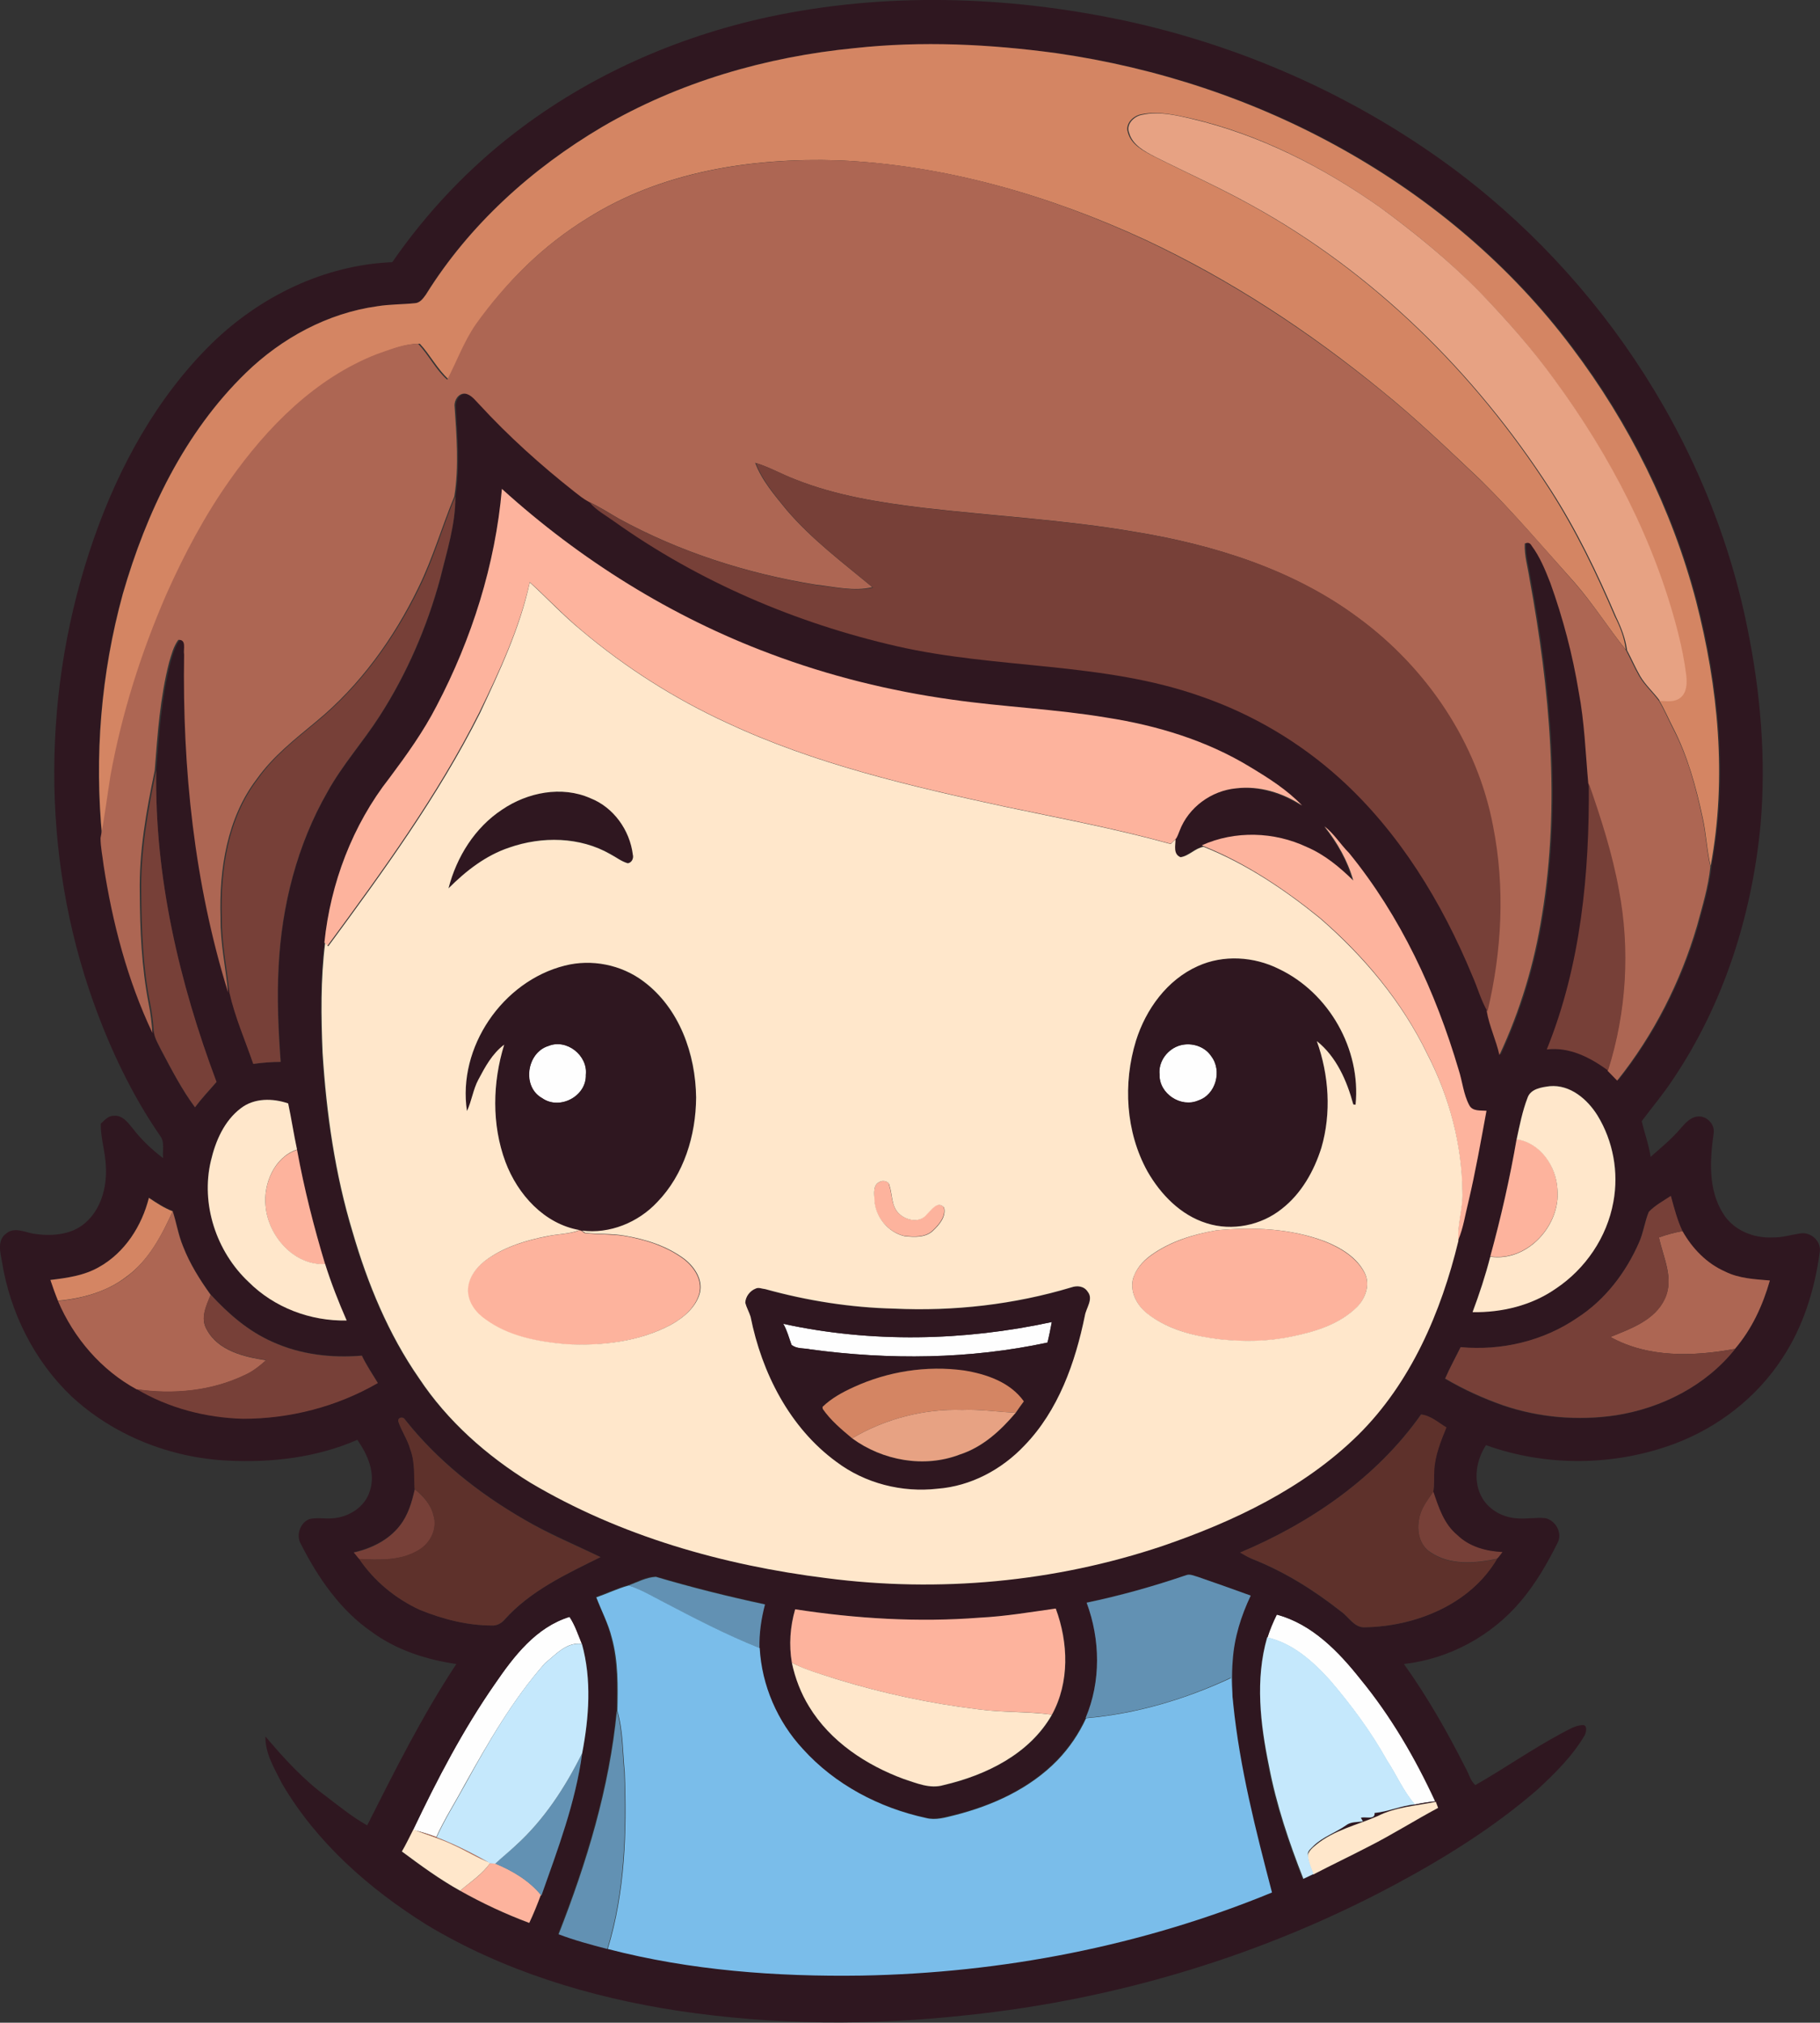
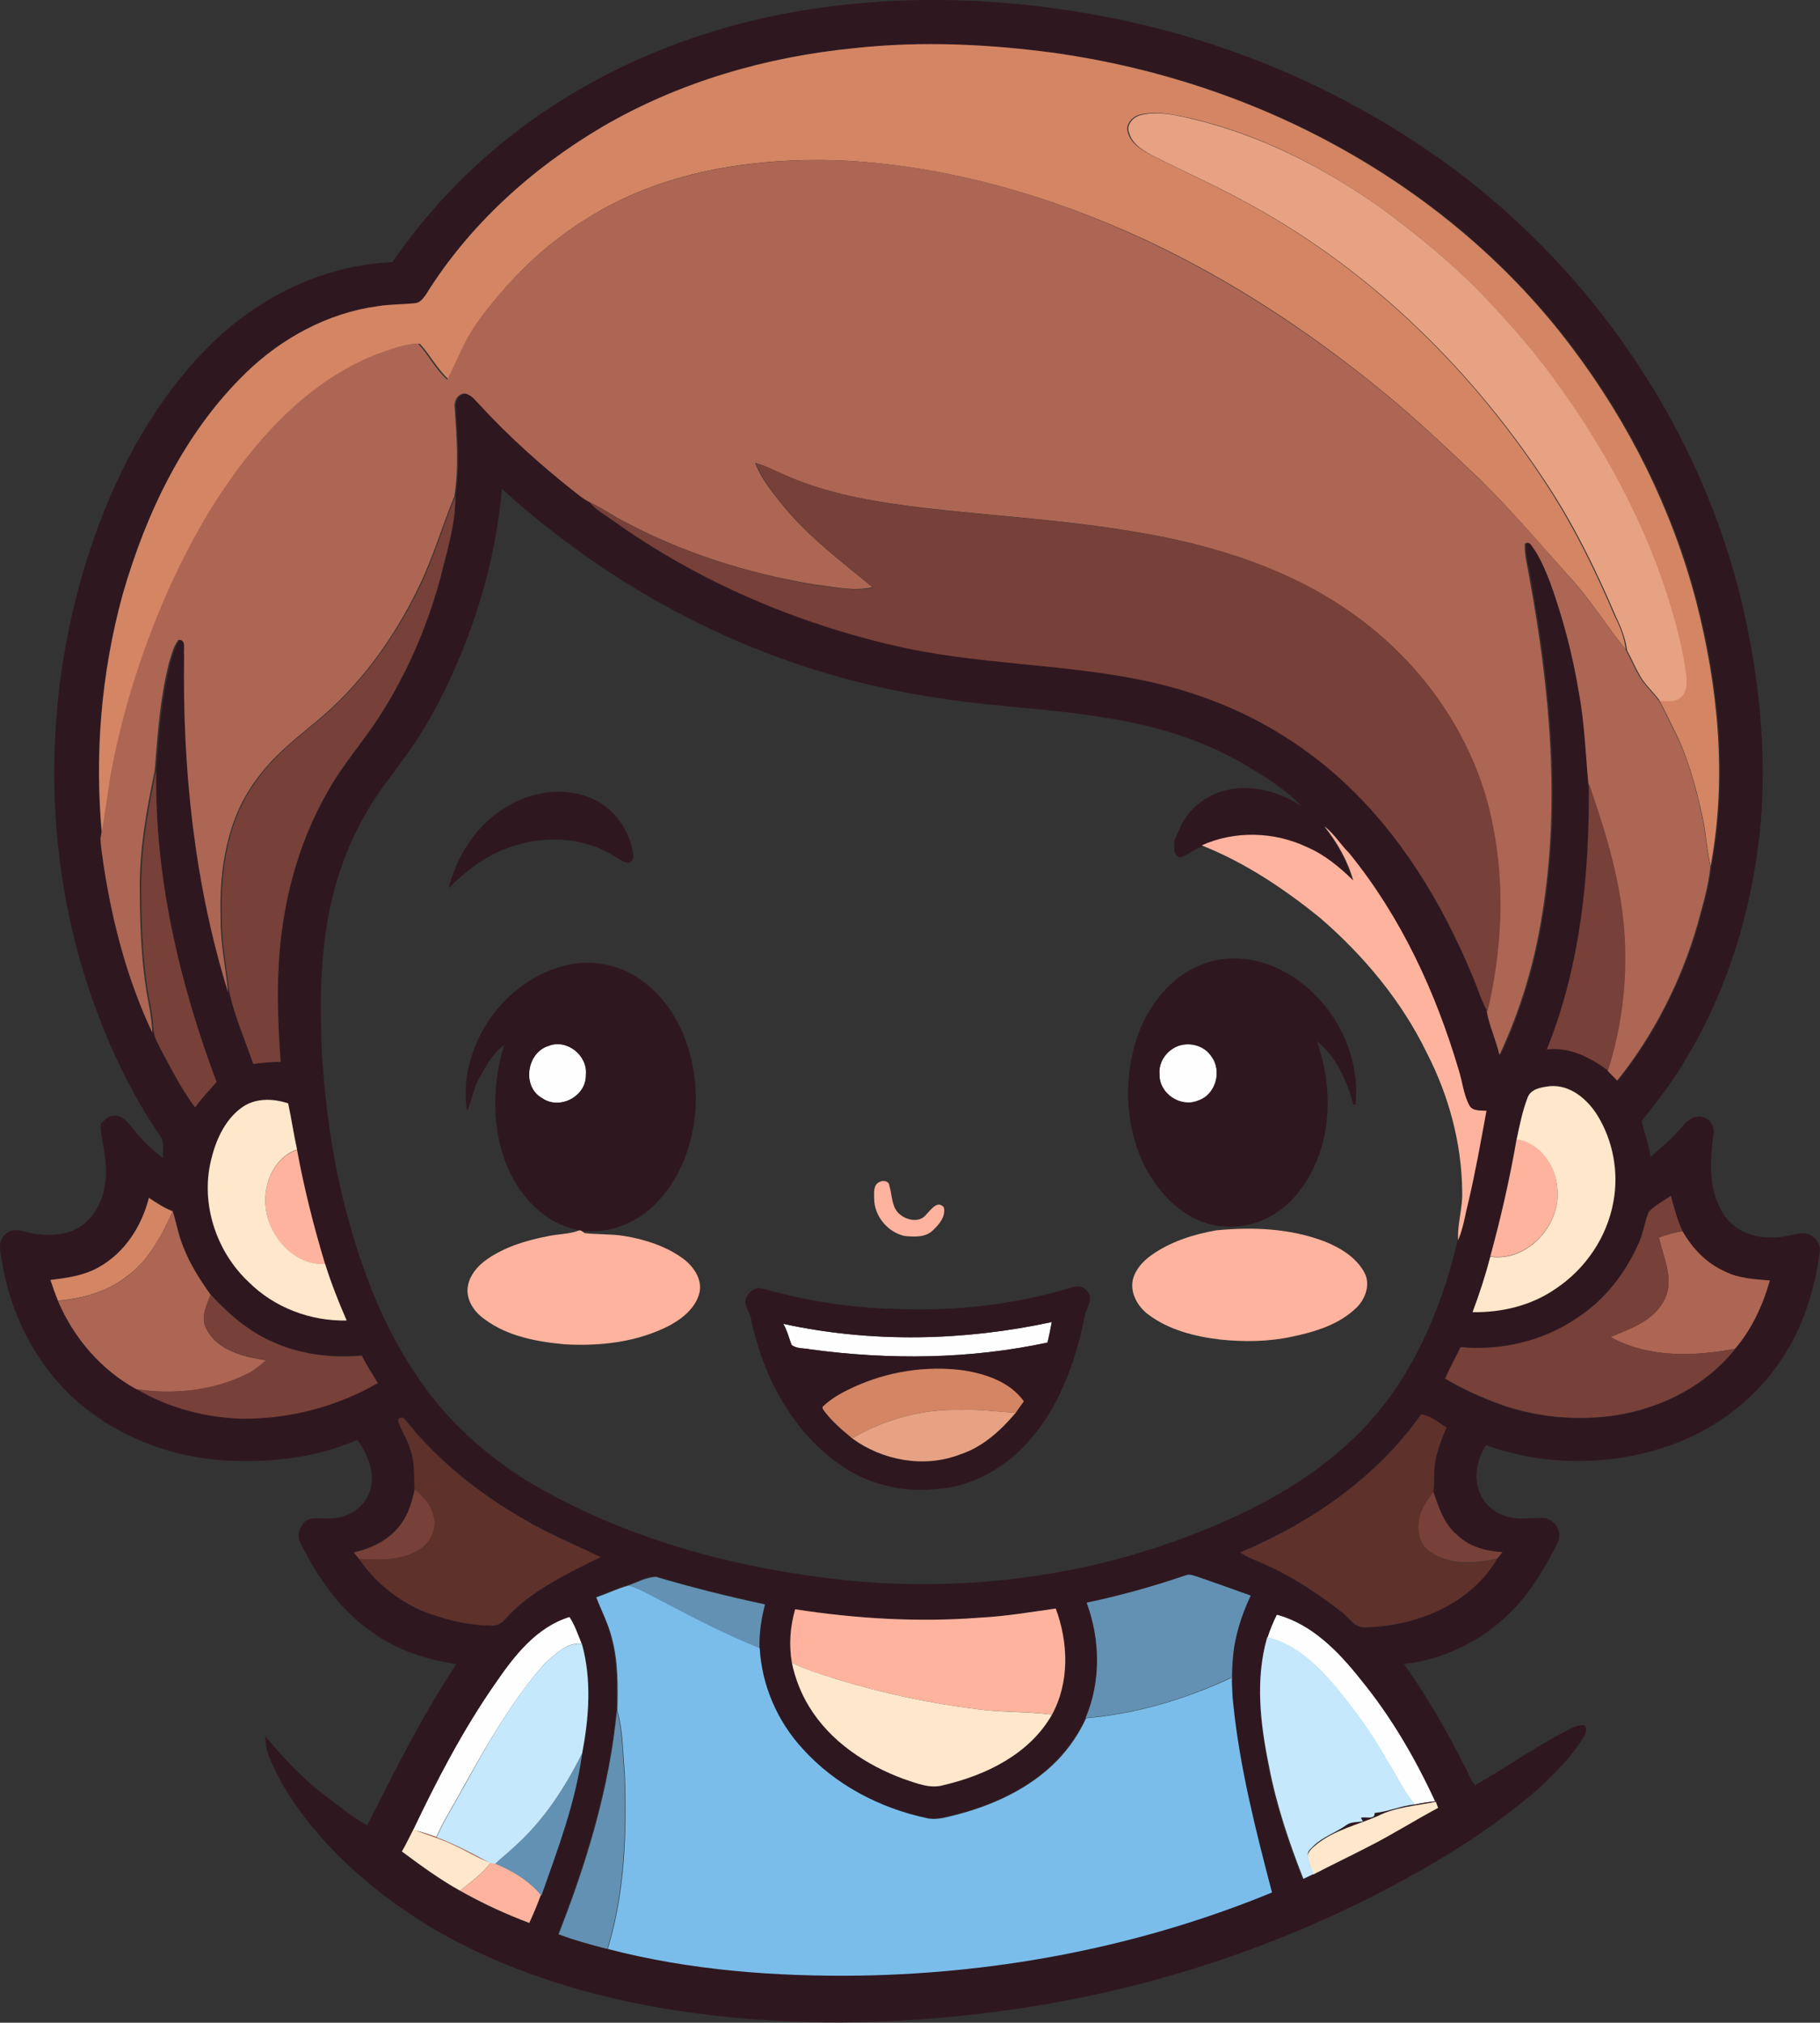
<svg xmlns="http://www.w3.org/2000/svg" version="1.1" id="Layer_1" x="0px" y="0px" viewBox="0 0 718.7 798.5" enable-background="new 0 0 718.7 798.5" xml:space="preserve">
  <rect x="0" y="0" width="718.7" height="798.5" fill="#333333" stroke="none" />
  <path fill="#FEFEFE" d="M216.6,412.9c7.2-3,15.6,3.8,14.7,11.4c0.3,8.5-10.4,14.1-17.3,9.2C205.9,429.1,207.9,415.5,216.6,412.9z" />
  <path fill="#FEFEFE" d="M466.3,412.6c4.4-1.1,9.5,0.5,12,4.4c4.4,5.7,1.8,15.2-5.1,17.5c-6.8,3-15.5-2.7-15.3-10.2  C457.3,419,461.2,413.9,466.3,412.6z" />
  <path fill="#FEFEFE" d="M309.3,522.6c34.8,7.6,71.3,6.8,106-0.7c-0.5,2.7-1,5.4-1.7,8.1c-30.7,6.6-62.5,6.9-93.6,2.7  c-2.5-0.5-5.5-0.1-7.5-1.8C311.6,528.1,310.8,525.2,309.3,522.6z" />
  <path fill="#FEFEFE" d="M504.2,637.4c14,3.8,24.3,14.6,33.2,25.5c12,14.7,21.6,31.1,29.5,48.2c-2.7,0.3-5.5,0.8-8.2,1.3  c-4.6-5.2-7.3-11.8-11.1-17.5c-6.3-11.3-14.1-21.8-22.5-31.6c-6.7-7.4-14.6-14.5-24.6-16.8C501.5,643.3,502.8,640.3,504.2,637.4z" />
  <path fill="#FEFEFE" d="M195.4,664.8c7.5-11,16.2-22.4,29.5-26.5c2.2,3.3,3.4,7.1,4.9,10.7c-5.9-1-10.4,4.2-14.6,7.6  c-12.8,14.5-22.4,31.3-31.8,48.1c-3.7,6.9-7.9,13.4-11.1,20.5c-2.9-1.1-5.8-2-8.7-2.7l-0.5-0.1C172.6,702.5,182.8,682.9,195.4,664.8  z" />
  <g>
    <g>
      <path fill="#2F1720" d="M303,6.8c46.3-10,94.7-8.5,140.9,1.3c43.3,9.3,84.7,27,121.1,52.1c63.3,43.6,109.6,111.7,124.9,187.1    c5.3,25.7,7.6,52.2,5.3,78.5c-3.4,35.5-14.5,70.5-34.5,100.2c-3.8,5.8-8.3,11.1-12.4,16.6c1.1,4.7,2.8,9.3,3.5,14.1    c4.2-3.7,8.5-7.2,12-11.4c1.7-1.9,3.6-4.1,6.3-4.5c3.6-0.6,7.2,2.9,6.6,6.6c-1.5,10.5-2.2,22.2,3.7,31.6c4,6.6,12,9.9,19.6,9.5    c3.8,0.1,7.4-1.1,11.1-1.6c4.1-0.6,8.2,3.2,7.5,7.4c-2,14.8-6.5,29.4-14.8,41.9c-10,15.4-25.2,27.2-42.4,33.7    c-23.8,8.9-50.7,9.2-74.6,0.6c-3.8,5.8-5.1,13.6-2,19.9c2.6,5.4,8.5,8.7,14.3,9c3.6,0.3,7.3-0.4,11-0.1c4.2,0.8,7.1,6,4.9,9.9    c-4,8-8.5,15.8-14.3,22.7c-11.5,13.8-28.4,23-46.3,25c9.2,12.9,17.1,26.7,24.2,40.8c1.4,2.3,2,5.3,4,7c11.4-6.5,22.1-14,33.6-20.2    c2.8-1.4,5.5-3.3,8.7-3.5c2.1-0.1,1.5,2.8,0.9,4c-4.8,8.2-11.7,15-18.6,21.4c-16.9,14.7-36.1,26.7-55.8,37.3    c-52.3,28.1-110.2,45.6-169.3,51.8c-38,4.2-76.5,4-114.3-1.7c-34.8-5.3-69.2-15.8-99.4-34c-22.7-14.2-43.5-32.5-57.1-55.8    c-2.9-5.8-6.6-11.7-6.5-18.5c7.3,8.6,15,17.1,24.2,23.8c5.2,4,10.3,8.1,16,11.3c10.9-21.6,21.8-43.4,35.2-63.7    c-11.8-1.7-23.6-5.5-33.3-12.6c-12.5-8.6-21.3-21.4-28.1-34.8c-2-3.4-0.3-8.3,3.3-9.8c2.9-0.7,6-0.1,8.9-0.3    c6.6-0.3,13.3-4.5,15.1-11c2.3-7-1-14.3-5-20c-16,7-33.9,9.1-51.2,8.2c-22.7-1.1-45-9.9-61.7-25.4C13.5,537.2,4,518.1,0.8,498.2    c-0.7-3.7-2-8.6,1.6-11.2c3.1-2.7,7.1-0.7,10.6,0c6.9,1.1,14.9,0.7,20.5-4.1c6.4-5.4,8.8-14.3,8.3-22.5c-0.2-5.7-2.1-11.1-2-16.8    c1.5-1.3,2.9-3.2,5.1-3.1c3.3-0.4,5.5,2.5,7.3,4.7c3.5,4.6,7.6,8.5,12.2,12c-0.3-3,0.8-6.4-1.3-9c-11-16-19.4-33.7-26-52    c-21.2-58.8-20.6-124.8,0-183.7c9.9-28.3,24.8-55.5,46.3-76.7c19.1-18.7,44.6-31.2,71.5-32.3c13.5-19.5,29.9-36.9,48.7-51.3    C232.9,29.7,267.2,14.6,303,6.8z M337.5,19c-34.9,3.3-69.4,13.3-99.8,31.1c-27.8,16.4-52.5,38.7-69.6,66.2    c-1.1,1.5-2.3,3.3-4.4,3.4c-4.9,0.5-9.9,0.4-14.8,1.2c-19.6,2.7-37.8,12.6-51.9,26.3c-24.3,23.6-39.3,55.1-48.6,87.3    c-8.6,31.2-11.3,64-8.1,96.3c0,3.6,0.8,7.1,1.2,10.7c3.5,22.8,9.4,45.4,19.3,66.3c0.5,2.5,1.8,4.7,2.9,6.9    c4.1,7.7,8.1,15.5,13.3,22.5c2.6-3.5,5.7-6.7,8.5-10c-14.7-39.3-24.5-80.9-23.8-123c1.1-14.4,2.1-28.8,5.7-42.8    c0.9-3.1,1.7-6.2,3.6-8.8c3.3-0.3,1.8,3.7,2.3,5.8c-0.7,45,4,90.4,17.4,133.5c2.2,9.6,6.2,18.7,9.4,28.1c3.6-0.5,7.2-0.8,10.8-0.8    c-0.9-12.6-1.5-25.1-0.8-37.7c1.2-24,7.3-48,19.3-68.9c5.9-10.7,14.2-19.8,20.7-30.1c10.7-16.6,18.6-35,23.8-54.1    c2.6-10.7,6-21.3,6-32.4c1.8-11.8,0.8-23.8,0.1-35.7c-0.1-2.3,1.7-5.1,4.2-4.9c2.4,0.5,4,2.7,5.6,4.3    c11.4,12.5,24.2,23.9,37.5,34.4c1.8,1.4,3.6,2.9,5.7,4c2.7,3.2,6.4,5.2,9.8,7.6c33.3,23.7,71.7,40.1,111.5,49.2    c39.7,9.1,81.7,6.1,120.4,19.9c20.2,6.9,38.9,18.1,54.7,32.4c23.4,21.2,40.3,48.8,52.2,77.8c2,4.7,3.4,9.6,6,14.1    c1,5.9,3.7,11.4,5,17.3c8.2-17.5,13.8-36.1,16.8-55.2c7.3-44.1,3.1-89.2-4.9-132.8c-0.7-4.6-2.1-9.2-1.9-13.9    c1.2-0.6,2-0.4,2.7,0.8c3.3,4.4,5.4,9.6,7.4,14.7c5.1,13.9,8.8,28.3,11.2,42.9c2.3,12,2.7,24.2,3.8,36.3    c0.3,35.5-3.2,71.8-16.6,105c9-1,17.2,3.2,24.2,8.3c1.3,1.3,2.5,2.6,3.8,3.9c14.4-18,25-38.9,31.5-61c2-7.8,4.5-15.5,5.3-23.5    c6.5-34.8,3-70.8-5.8-104.8c-9.5-36.1-26.4-70-48.9-99.8c-24.2-32.2-55.5-58.7-90.5-78.3c-34.9-19.6-73.5-32.3-113.1-38    C390.8,17.5,364,16.2,337.5,19z M198.2,193c-2.6,29.9-11.8,59.2-25.8,85.8c-5.2,10.1-11.8,19.3-18.6,28.4    c-14.6,18.6-23.2,41.6-25.7,65c-1.8,14.3-1.6,28.9-1,43.3c1.5,24,5,47.9,11.9,70.9c5.9,20.3,14.1,40.1,26.2,57.6    c11.3,16.9,26.7,30.6,43.9,41.2c35.6,21,76.1,32.6,116.9,37.7c44.5,5.7,90.3,1.6,132.8-12.7c28.1-9.6,55.8-22.7,77.1-43.7    c21-20.6,33-48.6,39.7-76.7c2.1-4.9,2.8-10.2,4.1-15.3c2.8-11.8,4.8-23.8,7.1-35.8c-2.4-0.3-5.4,0.2-6.8-2.2    c-2.4-4.3-2.7-9.4-4.2-14c-9.1-30.8-22.9-60.6-43.3-85.6c-3.3-3.4-5.9-7.6-9.7-10.5c5.1,6.4,9.2,13.6,11.3,21.5    c-5.4-5.3-11.3-10.2-18.3-13.2c-12.9-6.1-28.4-6.6-41.5-0.7l0.6,0.3c-3.4,0.5-5.8,3.7-9.1,4.1c-2.9-1.1-2-4.5-2-7    c0.8-0.9,1.1-2.2,1.6-3.3c3.5-9.3,12.6-15.8,22.4-16.8c9.2-1,18.4,1.9,26,6.8c-5.9-6.2-13.2-10.8-20.5-15.2    c-17.2-10.5-36.8-16.5-56.6-19.5c-20.2-3.5-40.8-4.2-61.1-7.1c-24.5-3.3-48.7-9.3-71.8-18.1C265,243.5,229.1,221,198.2,193z     M603.2,433.4c-2.1,5.2-3.1,10.8-4.3,16.3c-2.7,15.6-6.3,31-10.4,46.3c-1.9,7.4-4.3,14.8-7,21.9c11.6,0.2,23.4-2.6,32.9-9.3    c11.6-7.8,20.2-20.3,22.7-34.2c2.2-11.6,0-24.1-6.3-34.2c-4-6.4-10.8-12.1-18.8-11.5C608.8,429.2,604.5,429.8,603.2,433.4z     M95.1,437.5c-6.6,5-10,12.9-11.9,20.7c-4,17.1,2.2,36,14.9,47.9c10.2,10,24.5,15.5,38.7,15.2c-3.2-7.3-6.1-14.7-8.5-22.3    c-4.5-14.9-8.3-29.9-11.1-45.2c-1.3-6.1-2.2-12.2-3.5-18.2C107.7,433.6,100.4,433.5,95.1,437.5z M651.1,478.4    c-1.7,3.9-2.2,8.2-3.9,12.1c-5.2,11.9-13.4,22.7-24.4,29.8c-13.4,9.2-30,13-46.1,11.6c-2,4.1-4.3,8.2-6.1,12.4    c7.3,4.3,15,7.8,23,10.6c14.2,4.8,29.5,6.1,44.3,3.9c18.1-2.8,35.7-11.7,47.2-26.2c6.6-7.8,11-17.2,13.8-27    c-6-0.6-12.1-0.8-17.6-3.5c-7.3-3.2-13.1-9.1-16.9-16c-2.1-4.4-3.3-9.2-4.6-13.9C656.8,474.1,653.6,475.8,651.1,478.4z     M39.1,500.2c-5.8,3.4-12.6,4.3-19.2,5c1,2.8,2,5.5,3,8.2c6.2,14.6,17.1,27.4,31.1,34.9c12.7,7.5,27.4,11.2,42,11.7    c18.5,0,37.1-4.8,53.2-14.1c-2.1-3.6-4.5-7-6.3-10.8c-11.9,1-24.2-0.4-35.2-5.4c-9.6-4.2-17.5-11.1-24.5-18.7    c-4.3-5.9-8.3-12.2-10.9-19.1c-1.8-4.5-2.6-9.3-4.1-13.9c-3.4-1.3-6.4-3.3-9.4-5.3C55.9,484,49.3,494.5,39.1,500.2z M489.7,612.9    c1.4,0.8,2.9,1.7,4.4,2.4c12.8,5,24.5,12.3,35.3,20.8c3.2,2.1,5.3,6.6,9.6,6.3c20.1-0.3,41.5-9,52.1-27c0.8-0.8,1.4-1.7,2.1-2.6    c-6.4-0.3-13-2.1-17.8-6.7c-5.2-4.3-7.4-11-9.5-17.2c0.6-2.8,0.2-5.7,0.4-8.5c0.3-5.9,2.6-11.4,4.8-16.9c-3.2-1.9-6.2-4.7-10-5.1    C543.6,583.3,517.5,601.2,489.7,612.9z M157.3,561.2c1.3,3.8,3.7,7.2,4.8,11.1c1.9,5,1.4,10.4,1.7,15.6c-1.2,5-2.6,10.2-5.9,14.3    c-4.4,5.7-11.3,9-18.2,10.6c0.7,0.8,1.4,1.8,2.2,2.6c5.8,8.8,14.3,15.7,23.9,20.1c9.1,3.7,18.7,6.2,28.6,6.2    c1.9,0.1,3.7-0.9,4.9-2.3c10.2-11.5,24.4-18,37.9-24.7c-10.2-5-20.6-9.3-30.4-15c-17.7-10.3-34.1-23.2-46.8-39.3    C159.1,559,156.9,559.6,157.3,561.2z M468.5,621.8c-12.9,4.4-26,8-39.4,10.8c5.4,14.6,5.7,31.1-0.4,45.5    c-2.8,6.1-6.6,11.8-11.3,16.6c-10.9,11.3-25.6,18-40.6,21.7c-3.7,0.9-7.5,2-11.3,1.1c-18.4-3.9-36-13.2-48.7-27.3    c-10-10.8-16.1-25-17-39.8c-0.1-5.8,0.7-11.6,2.2-17.2c-14.5-3.1-28.9-6.7-43.1-10.9c-3.8,0.1-7.3,2.1-10.8,3.4    c-4.4,1.2-8.5,3.1-12.8,4.7c2,5.3,4.7,10.3,5.9,15.9c2.6,9.4,2.4,19.3,2.2,28.9c-2.9,30.4-11.9,59.8-23,88.2    c6.3,2.4,12.8,4.1,19.2,5.8c32.7,8.5,66.6,11,100.3,10.5c55.4-1,110.8-11.8,162-32.8c-6.3-24.5-12.7-49.2-15.3-74.4    c-0.2-5.7-0.6-11.5,0-17.2c0.6-8.9,3.3-17.5,7.1-25.5c-7-2.5-13.9-5-20.9-7.4C471.5,622.1,470,621.3,468.5,621.8z M314,635.3    c-2,6.8-2.5,14.1-1.3,21.1c1.3,6.2,3.6,12.1,6.9,17.4c8.3,13.8,22.5,23.1,37.4,28.6c5,1.6,10.4,4,15.7,2.4    c16.8-4,33.9-12.3,42.8-27.8c7-12.9,6.5-28.5,1.5-41.9c-10,1.3-19.9,3-30,3.6C362.6,640.5,338.1,639,314,635.3z M504.2,637.4    c-1.5,2.9-2.7,5.9-3.7,9l-0.2,0c-4.7,16.6-2.6,34.2,0.5,50.9c2.9,15.3,7.9,30.1,13.6,44.6c1.3-0.6,2.7-1.2,4-1.9    c7.3-3.8,14.8-7.3,22-11.1c9.3-4.7,18.1-10.3,27.3-15.2c-0.3-0.8-0.6-1.6-0.9-2.4c-7.8,1.6-15.9,2.1-23.1,5.7    c-8.1,3.5-17,5.5-24.1,11.1c-1.4,1.2-3,2.4-3.4,4.3c-0.3-1.6,1.3-2.6,2.2-3.6c3.7-3.5,8.7-5.1,12.8-8.1c1.9-1.5,4.5-1.2,6.7-1.6    l-0.8-1.4c1.7-0.6,5.7,1,5.4-1.9c5.5-0.5,10.5-2.9,16-3.4c2.7-0.6,5.4-1,8.2-1.3c-7.9-17.1-17.5-33.6-29.5-48.2    C528.6,652,518.2,641.1,504.2,637.4z M195.4,664.8c-12.6,18.1-22.8,37.7-32.2,57.5c-1.4,2.9-2.9,5.8-4.5,8.7    c7.4,5.5,14.9,11,23,15.5c8.8,4.9,17.9,9.2,27.3,12.7c1.7-3.6,3.2-7.3,4.6-11.1l0.2,0.2c6.5-18.3,13.5-36.8,16.1-56.2    c2.6-14.1,3.8-29.1-0.1-43.1c-1.5-3.6-2.7-7.4-4.9-10.7C211.6,642.4,202.9,653.9,195.4,664.8z" />
    </g>
    <path fill="#2F1720" d="M198.3,319.6c10-6.8,23.5-9.4,34.9-4.6c9.1,3.6,15.6,12.7,16.8,22.3c0.4,1.4-0.4,3.2-2,3.4   c-2.6-0.6-4.6-2.4-6.9-3.6c-12-6.9-27-7.2-39.9-2.6c-9.3,3.1-17.2,9.3-24,16.1C180.3,338.2,187.5,326.7,198.3,319.6z" />
    <g>
      <path fill="#2F1720" d="M473,381.4c10.1-4.6,22.1-3.8,32,1.1c19.8,9.5,32.5,31.8,30.3,53.6l-0.9-0.1c-2.5-9.3-6.7-18.9-14.4-25    c4.8,13.4,5.8,28.3,1.8,42.1c-2.9,9.2-7.9,18.1-15.6,24.1c-8.2,6.5-19.7,8.9-29.7,5.7c-10.3-3.1-18.1-11.4-23.4-20.5    c-8.6-15.6-9.7-34.7-4.5-51.6C452.5,398.4,460.9,386.8,473,381.4z M466.3,412.6c-5.1,1.3-9,6.3-8.4,11.6    c-0.2,7.5,8.4,13.2,15.3,10.2c7-2.3,9.5-11.8,5.1-17.5C475.7,413.1,470.7,411.5,466.3,412.6z" />
    </g>
    <g>
      <path fill="#2F1720" d="M223,381.2c10.6-2.8,22.3-0.4,31,6.3c14.2,10.5,20.6,28.7,20.8,45.9c-0.1,14.9-4.8,30.4-15.4,41.3    c-7.5,8-18.7,12.5-29.7,11.2c-0.2-0.1-0.6-0.2-0.8-0.2c-14-2.4-24.4-14.1-29.3-26.9c-5.5-14.8-5.1-31.4-0.5-46.3    c-4.7,3.5-7.5,8.8-10.2,13.8c-2.1,3.9-2.6,8.4-4.5,12.4C180.6,413.5,198.4,387.4,223,381.2z M216.6,412.9    c-8.6,2.6-10.6,16.1-2.5,20.6c6.9,4.9,17.6-0.7,17.3-9.2C232.2,416.7,223.8,410,216.6,412.9z" />
    </g>
    <g>
      <path fill="#2F1720" d="M298.4,508.7c1.2-0.6,2.6,0.1,3.8,0.3c16.6,4.6,33.7,7.3,50.9,7.7c23.6,1.1,47.4-1.6,70-8.4    c2.2-0.9,5-0.5,6.4,1.7c2.4,3-0.6,6.4-1.1,9.5c-3.8,18.6-10.5,37.4-23.9,51.3c-9,9.5-21.2,16-34.3,17c-14,1.6-28.6-2-39.9-10.6    c-18.5-13.5-29.4-35.2-33.9-57.3c-0.6-1.9-1.6-3.6-2.1-5.5C294.3,511.9,296,509.6,298.4,508.7z M309.3,522.6    c1.5,2.6,2.2,5.5,3.3,8.3c2.1,1.7,5,1.2,7.5,1.8c31.1,4.2,62.9,3.9,93.6-2.7c0.6-2.7,1.2-5.4,1.7-8.1    C380.6,529.4,344.1,530.2,309.3,522.6z M337.1,547.6c-4.4,2-8.8,4.4-12.3,7.8l0.1,0.8c3.1,4.5,7.4,8,11.6,11.6    c12,8.9,28.4,11.9,42.5,6.5c9-2.9,16.1-9.4,22.1-16.5c1-1.5,2.1-3,3.2-4.5c-5.4-7.6-14.9-10.8-23.7-12.2    C365.9,538.9,350.6,541.4,337.1,547.6z" />
    </g>
  </g>
  <g>
    <path fill="#D48563" d="M337.5,19c26.5-2.9,53.3-1.6,79.7,2c39.6,5.7,78.2,18.4,113.1,38c35,19.6,66.4,46.1,90.5,78.3   c22.5,29.8,39.4,63.7,48.9,99.8c8.8,34.1,12.3,70,5.8,104.8c-1.5-6.3-1.7-12.7-3.1-19c-2.6-12.1-5.9-24.3-11.6-35.4   c-1.9-3.7-3.5-7.5-5.6-11c2.7,0.1,5.7,0.6,8-1.2c2.6-2.1,2.7-5.8,2.4-8.8c-0.7-5.6-1.8-11.2-3.2-16.7   c-9.2-36.3-26.8-70.1-48.9-100.2c-8.9-12.3-18.9-23.7-29.5-34.6c-12.1-12.3-25.5-23.3-39.5-33.5c-22.5-15.8-47.4-28.6-74.3-34.8   c-6.3-1.4-12.9-2.9-19.4-1.6c-3.2,0.5-6.6,3.7-5.4,7.2c1.3,4.8,6,7.2,10,9.3c12.7,6.4,25.6,12.2,38.1,19.1   c48.3,26.5,88.7,66.3,118.4,112.5c10.2,15.9,18.4,32.9,25.8,50.2c2.1,4.1,3.8,8.5,4.3,13.1c-6.9-8.6-12.8-18-20.1-26.4   c-12.3-13.7-24.2-27.8-37.3-40.7c-12.7-12-25.3-24.1-38.9-35.1c-28.7-23.5-59.9-44-93.5-59.7C414.3,77.1,373.1,65.1,331,63.3   c-34.2-1.1-69.8,4.4-99.1,22.9c-17.2,10.6-32.1,25-43.3,41.8c-4.7,6.8-7.5,14.6-11.3,21.9c-4.6-4.1-7.4-9.8-11.5-14.2   c-5.6,0-11,2.2-16.3,4.1c-24.3,9.6-43.3,28.8-58.1,49.8c-9.9,14.1-18,29.3-25,45c-10,23-17.7,47-22.1,71.7   c-1.3,8.2-2.3,16.4-3.9,24.5c-3.2-32.2-0.5-65,8.1-96.3c9.3-32.2,24.3-63.7,48.6-87.3c14.1-13.7,32.3-23.6,51.9-26.3   c4.9-0.8,9.9-0.7,14.8-1.2c2.1-0.1,3.3-1.9,4.4-3.4c17.1-27.5,41.8-49.8,69.6-66.2C268.1,32.4,302.6,22.4,337.5,19z" />
    <path fill="#D48563" d="M39.1,500.2c10.2-5.7,16.9-16.2,19.7-27.3c3,2,6,4,9.4,5.3c-4.4,9.7-9.6,19.6-18.4,25.9   c-7.7,5.9-17.3,8.5-26.9,9.4c-1.1-2.7-2.1-5.5-3-8.2C26.4,504.5,33.2,503.6,39.1,500.2z" />
    <path fill="#D48563" d="M337.1,547.6c13.5-6.2,28.8-8.6,43.5-6.6c8.8,1.4,18.3,4.6,23.7,12.2c-1.1,1.5-2.2,3-3.2,4.5   c-7-0.3-14.1-1.4-21.1-1.1c-15.2-0.5-30.4,3.5-43.5,11.2c-4.2-3.5-8.5-7.1-11.6-11.6l-0.1-0.8C328.3,552,332.7,549.6,337.1,547.6z" />
  </g>
  <g>
    <path fill="#E7A283" d="M451.1,45.3c6.4-1.4,13.1,0.1,19.4,1.6c26.9,6.3,51.8,19,74.3,34.8c13.9,10.2,27.4,21.2,39.5,33.5   c10.5,10.9,20.6,22.3,29.5,34.6c22.1,30.1,39.7,63.9,48.9,100.2c1.4,5.5,2.5,11.1,3.2,16.7c0.3,3,0.3,6.7-2.4,8.8   c-2.3,1.8-5.3,1.3-8,1.2c-2.5-3.4-5.7-6.2-7.8-9.8c-1.9-3.3-3.4-6.8-5.2-10.2c-0.6-4.6-2.3-9-4.3-13.1   c-7.4-17.3-15.6-34.4-25.8-50.2c-29.8-46.2-70.1-86-118.4-112.5c-12.4-6.9-25.4-12.7-38.1-19.1c-4-2.1-8.7-4.6-10-9.3   C444.5,49,447.9,45.8,451.1,45.3z" />
    <path fill="#E7A283" d="M336.5,567.8c13.1-7.7,28.3-11.7,43.5-11.2c7.1-0.3,14.1,0.8,21.1,1.1c-6,7.1-13.1,13.6-22.1,16.5   C365,579.6,348.5,576.6,336.5,567.8z" />
  </g>
  <g>
    <path fill="#AD6653" d="M231.9,86.2c29.4-18.5,65-23.9,99.1-22.9c42.1,1.7,83.3,13.8,121.3,31.5c33.6,15.8,64.8,36.3,93.5,59.7   c13.6,11,26.2,23.1,38.9,35.1c13.2,12.9,25.1,26.9,37.3,40.7c7.3,8.4,13.2,17.7,20.1,26.4c1.8,3.4,3.3,6.9,5.2,10.2   c2.1,3.6,5.3,6.4,7.8,9.8c2.1,3.5,3.7,7.3,5.6,11c5.8,11.1,9,23.2,11.6,35.4c1.4,6.3,1.6,12.7,3.1,19c-0.8,8-3.2,15.8-5.3,23.5   c-6.5,22.1-17.1,43-31.5,61c-1.3-1.3-2.5-2.6-3.8-3.9c7.3-22.9,8.8-47.6,4.3-71.3c-2.6-14.4-7.1-28.3-11.9-42.1   c-1.1-12.1-1.5-24.3-3.8-36.3c-2.4-14.6-6.2-29-11.2-42.9c-2-5.1-4.1-10.3-7.4-14.7c-0.6-1.1-1.5-1.4-2.7-0.8   c-0.2,4.7,1.2,9.3,1.9,13.9c8,43.7,12.2,88.8,4.9,132.8c-3,19.1-8.6,37.7-16.8,55.2c-1.3-5.9-4-11.4-5-17.3c5.7-23.9,7-49,2.2-73.2   c-6.2-32.9-26.2-62.4-53-82.1c-25.7-19.1-57.1-28.9-88.4-34c-27.5-4.7-55.3-6.2-83-9.4c-17.3-2.1-34.7-4.8-51-11.3   c-5.3-2-10.2-4.9-15.7-6.5c2.7,7.1,7.7,12.8,12.4,18.6c9.9,11.6,22.2,20.8,33.9,30.5c-7.4,1.8-15-0.2-22.4-1   c-27.1-4.4-53.7-12.9-77.8-26.1c-3.9-2.3-7.7-4.7-11.8-6.6c-2.1-1.1-3.9-2.6-5.7-4c-13.3-10.5-26-21.9-37.5-34.4   c-1.7-1.7-3.2-3.9-5.6-4.3c-2.6-0.3-4.4,2.6-4.2,4.9c0.8,11.8,1.8,23.9-0.1,35.7c-4.9,11.9-8.5,24.4-14.2,36   c-9.7,20-23,38.5-40.2,52.7c-8.4,7-17.1,13.7-23.5,22.7c-11.9,15.5-15,35.9-14.4,54.9c-0.1,10,2,19.7,3,29.6   c-13.4-43.1-18.1-88.5-17.4-133.5c-0.4-2.1,1.1-6-2.3-5.8c-1.9,2.6-2.7,5.8-3.6,8.8c-3.6,14-4.6,28.4-5.7,42.8   c-3.3,15.8-6.2,31.9-5.9,48.2c0.1,14.6,0.7,29.4,3.5,43.8c0.8,3.8,1.2,7.7,1.5,11.6c-9.9-20.9-15.8-43.5-19.3-66.3   c-0.4-3.5-1.2-7.1-1.2-10.7c1.6-8.1,2.6-16.3,3.9-24.5c4.5-24.7,12.1-48.7,22.1-71.7c7-15.7,15.1-31,25-45   c14.8-21,33.8-40.3,58.1-49.8c5.3-1.8,10.6-4.1,16.3-4.1c4.2,4.4,6.9,10.1,11.5,14.2c3.8-7.3,6.6-15.1,11.3-21.9   C199.9,111.2,214.7,96.7,231.9,86.2z" />
    <path fill="#AD6653" d="M68.2,478.2c1.5,4.6,2.2,9.4,4.1,13.9c2.7,6.9,6.6,13.1,10.9,19.1c-1.7,4.2-4.2,9.2-1.6,13.6   c4.5,8.5,14.8,10.9,23.5,12.2c-2.6,2.3-5.3,4.5-8.5,5.9c-13.2,6.3-28.3,7.7-42.6,5.6c-14-7.6-24.9-20.3-31.1-34.9   c9.5-0.9,19.1-3.6,26.9-9.4C58.6,497.7,63.8,487.8,68.2,478.2z" />
    <path fill="#AD6653" d="M655.1,488.5c3-1.1,6.1-1.9,9.3-2.5c3.9,6.9,9.6,12.8,16.9,16c5.4,2.7,11.6,3,17.6,3.5   c-2.8,9.8-7.1,19.2-13.8,27c-16.3,3-34.3,3.6-49.2-4.7c8.1-3.3,17.6-6.6,21.5-15.1C661.2,504.7,656.8,496.4,655.1,488.5z" />
    <path fill="#AD6653" d="M163.6,722.5c2.9,0.8,5.9,1.7,8.7,2.7c7.3,2.8,14.4,6.4,21.2,10.3c-5.1-1.9-9.7-4.9-14.7-7.1   C174,726,168.7,724.5,163.6,722.5z" />
  </g>
  <g>
    <path fill="#774038" d="M298.5,182.8c5.4,1.6,10.4,4.5,15.7,6.5c16.3,6.5,33.7,9.2,51,11.3c27.6,3.2,55.5,4.7,83,9.4   c31.3,5.1,62.7,14.8,88.4,34c26.8,19.7,46.8,49.2,53,82.1c4.8,24.2,3.5,49.3-2.2,73.2c-2.6-4.4-3.9-9.4-6-14.1   c-12-29-28.8-56.6-52.2-77.8c-15.8-14.3-34.5-25.4-54.7-32.4c-38.8-13.8-80.7-10.8-120.4-19.9c-39.8-9.1-78.2-25.5-111.5-49.2   c-3.3-2.4-7.1-4.4-9.8-7.6c4.1,1.9,7.9,4.4,11.8,6.6c24.2,13.2,50.7,21.6,77.8,26.1c7.4,0.8,15,2.7,22.4,1   c-11.7-9.7-24-18.9-33.9-30.5C306.1,195.6,301.1,189.8,298.5,182.8z" />
    <path fill="#774038" d="M165.6,232c5.7-11.6,9.2-24.1,14.2-36c0.1,11.1-3.4,21.7-6,32.4c-5.2,19.1-13.1,37.4-23.8,54.1   c-6.6,10.3-14.8,19.4-20.7,30.1c-12,20.9-18.1,44.9-19.3,68.9c-0.7,12.6-0.1,25.2,0.8,37.7c-3.6,0-7.2,0.3-10.8,0.8   c-3.2-9.3-7.2-18.4-9.4-28.1c-1-9.9-3.1-19.6-3-29.6C87,343.2,90,322.8,102,307.3c6.3-9,15.1-15.7,23.5-22.7   C142.6,270.4,155.9,251.9,165.6,232z" />
    <path fill="#774038" d="M55.8,352.3c-0.3-16.3,2.6-32.3,5.9-48.2c-0.7,42.1,9.1,83.8,23.8,123c-2.9,3.3-5.9,6.5-8.5,10   c-5.2-7-9.2-14.8-13.3-22.5c-1.1-2.3-2.5-4.5-2.9-6.9c-0.3-3.9-0.7-7.8-1.5-11.6C56.4,381.7,55.9,367,55.8,352.3z" />
    <path fill="#774038" d="M627.4,309.2c4.8,13.8,9.3,27.7,11.9,42.1c4.5,23.6,3,48.3-4.3,71.3c-7-5.1-15.2-9.4-24.2-8.3   C624.3,381,627.7,344.7,627.4,309.2z" />
    <path fill="#774038" d="M651.1,478.4c2.5-2.6,5.7-4.3,8.7-6.3c1.3,4.7,2.5,9.5,4.6,13.9c-3.2,0.6-6.3,1.4-9.3,2.5   c1.6,7.9,6.1,16.2,2.4,24.2c-3.9,8.5-13.5,11.8-21.5,15.1c14.9,8.3,32.9,7.7,49.2,4.7c-11.5,14.5-29.1,23.4-47.2,26.2   c-14.8,2.2-30.2,0.9-44.3-3.9c-8-2.8-15.7-6.3-23-10.6c1.8-4.2,4.1-8.3,6.1-12.4c16.1,1.5,32.7-2.4,46.1-11.6   c11-7.1,19.2-17.9,24.4-29.8C649,486.6,649.5,482.3,651.1,478.4z" />
    <path fill="#774038" d="M83.2,511.1c7,7.6,14.9,14.5,24.5,18.7c11,5,23.3,6.4,35.2,5.4c1.8,3.8,4.1,7.2,6.3,10.8   c-16.1,9.3-34.6,14.1-53.2,14.1c-14.7-0.4-29.4-4.2-42-11.7c14.3,2.1,29.5,0.7,42.6-5.6c3.2-1.4,5.9-3.6,8.5-5.9   c-8.8-1.3-19-3.7-23.5-12.2C79,520.3,81.4,515.4,83.2,511.1z" />
    <path fill="#774038" d="M163.8,587.9c3.3,2.7,6.4,6,7.4,10.3c1.7,5.2-1.2,11-5.7,13.7c-7,4.3-15.7,4-23.6,3.6   c-0.8-0.8-1.4-1.8-2.2-2.6c6.9-1.5,13.8-4.9,18.2-10.6C161.2,598.1,162.7,592.9,163.8,587.9z" />
    <path fill="#774038" d="M560.4,599.6c0.6-4.1,3.3-7.4,5.6-10.8c2.1,6.2,4.2,12.9,9.5,17.2c4.7,4.6,11.3,6.4,17.8,6.7   c-0.7,0.9-1.3,1.8-2.1,2.6c-8.7,1.9-18.7,2.7-26.4-2.6C560.5,609.9,559.4,604.3,560.4,599.6z" />
  </g>
  <g>
-     <path fill="#FDB39D" d="M198.2,193c30.9,28,66.9,50.5,106,65.1c23.1,8.7,47.3,14.7,71.8,18.1c20.3,2.9,40.8,3.7,61.1,7.1   c19.8,3.1,39.4,9,56.6,19.5c7.3,4.4,14.6,9,20.5,15.2c-7.6-5-16.8-7.9-26-6.8c-9.8,0.9-18.9,7.5-22.4,16.8   c-0.5,1.1-0.8,2.4-1.6,3.3c-0.6,0.6-1.2,1.2-1.9,1.8c-21.5-6-43.5-10.1-65.4-14.7c-37.4-8.1-75-16.8-109.8-33.1   c-20.7-9.5-40.2-21.9-57.6-36.6c-7.1-5.9-13.4-12.7-20.3-18.9c-4,18.1-11.9,35-20,51.6c-16.5,32.8-38.2,62.5-59.9,92   c-0.3-0.3-0.9-1-1.2-1.3c2.4-23.4,11.1-46.4,25.7-65c6.8-9.1,13.4-18.3,18.6-28.4C186.3,252.2,195.6,222.9,198.2,193z" />
    <path fill="#FDB39D" d="M523,326.2c3.8,2.9,6.3,7.1,9.7,10.5c20.4,25,34.2,54.8,43.3,85.6c1.5,4.6,1.9,9.7,4.2,14   c1.3,2.5,4.4,2,6.8,2.2c-2.2,11.9-4.3,23.9-7.1,35.8c-1.3,5.1-2,10.4-4.1,15.3c-0.4-6.5,1.9-12.8,1.6-19.4   c-0.2-18.9-5.3-37.7-13.9-54.4c-10-20.7-25.1-38.7-42.4-53.6c-14-11.3-29.2-21.5-45.9-28.2l-0.6-0.3c13.1-5.9,28.6-5.4,41.5,0.7   c7,3,12.9,7.9,18.3,13.2C532.2,339.8,528.1,332.6,523,326.2z" />
    <path fill="#FDB39D" d="M598.9,449.7c9.4,1.3,15.6,10.6,16.1,19.6c1.4,14.3-11.9,28.9-26.5,26.7   C592.7,480.7,596.2,465.3,598.9,449.7z" />
    <path fill="#FDB39D" d="M104.9,476.4c-1-9,3.4-19.5,12.4-22.5c2.8,15.3,6.6,30.3,11.1,45.2C116,499.6,106,488.1,104.9,476.4z" />
    <path fill="#FDB39D" d="M347.3,466.6c1.4-0.8,3.8-0.4,3.9,1.5c1.1,3.5,0.8,7.7,3.4,10.6c2.8,3,8.5,4.4,11.3,0.6   c1.7-1.7,4.3-5.6,6.8-2.7c0.9,3.6-1.9,6.8-4.3,9.1c-3,2.9-7.5,2.6-11.3,2.2c-6.6-1.5-11.8-7.8-11.9-14.6   C345.2,471.1,344.7,467.8,347.3,466.6z" />
    <path fill="#FDB39D" d="M228.8,485.7c0.2,0,0.6,0.1,0.8,0.2l1.3,0.9c5.1,0.6,10.4,0.3,15.5,1.1c8.4,1.4,16.9,4.1,23.8,9.3   c3.9,3.1,7.2,8,6,13.2c-1.5,5.8-6.4,9.9-11.5,12.7c-12.7,6.7-27.5,8.4-41.6,7.6c-11-1-22.5-3.1-31.6-9.8c-3.8-2.6-6.9-6.8-6.9-11.5   c0.1-5.2,3.8-9.6,7.9-12.4c7-4.8,15.2-7.3,23.4-8.9C220.2,487.1,224.7,487.3,228.8,485.7z" />
    <path fill="#FDB39D" d="M480.3,485.7c14.4-1.4,29.2-0.8,42.8,4.4c6.2,2.5,12.6,6.3,15.8,12.5c2.3,4.5,0.3,10.1-3.1,13.5   c-6.9,6.8-16.5,9.7-25.7,11.6c-9.3,2-18.9,2.1-28.4,1.1c-10-1.2-20.2-3.8-28.3-9.9c-4.1-3.1-7.1-8.3-6.1-13.5   c0.9-4,3.8-7.3,7.1-9.7C462,490.2,471.2,487.3,480.3,485.7z" />
    <path fill="#FDB39D" d="M314,635.3c24.1,3.7,48.6,5.2,72.9,3.3c10.1-0.5,20-2.2,30-3.6c5,13.5,5.5,29.1-1.5,41.9   c-9.6-1.4-19.4-0.8-29-2.1c-19-2.3-37.7-6.3-56-11.9c-6-2-12.1-3.5-17.7-6.5C311.5,649.4,312,642.2,314,635.3z" />
    <path fill="#FDB39D" d="M193.5,735.5c0.5,0,1.5,0.1,2,0.1c6.8,2.8,13.4,6.7,18.1,12.4c-1.4,3.8-2.9,7.5-4.6,11.1   c-9.4-3.5-18.6-7.8-27.3-12.7C185.8,742.9,190.5,740,193.5,735.5z" />
  </g>
  <g>
    <g>
-       <path fill="#FFE7CB" d="M209.2,229.9c6.8,6.2,13.1,13,20.3,18.9c17.4,14.7,36.9,27.1,57.6,36.6c34.8,16.3,72.4,25,109.8,33.1    c21.8,4.6,43.8,8.7,65.4,14.7c0.6-0.6,1.2-1.2,1.9-1.8c0,2.4-1,5.8,2,7c3.4-0.5,5.8-3.6,9.1-4.1c16.8,6.7,32,16.9,45.9,28.2    c17.3,15,32.4,32.9,42.4,53.6c8.7,16.8,13.7,35.5,13.9,54.4c0.3,6.5-2.1,12.8-1.6,19.4c-6.8,28.1-18.8,56.1-39.7,76.7    c-21.4,21-49.1,34.1-77.1,43.7c-42.6,14.3-88.3,18.5-132.8,12.7c-40.8-5.1-81.4-16.6-116.9-37.7c-17.2-10.6-32.7-24.3-43.9-41.2    c-12.1-17.4-20.3-37.3-26.2-57.6c-7-23-10.4-47-11.9-70.9c-0.6-14.4-0.8-28.9,1-43.3c0.3,0.3,0.9,1,1.2,1.3    c21.7-29.5,43.4-59.2,59.9-92C197.3,264.9,205.3,248,209.2,229.9z M198.3,319.6c-10.8,7.1-18,18.7-21.2,31.1    c6.9-6.9,14.7-13,24-16.1c12.9-4.5,27.9-4.3,39.9,2.6c2.3,1.2,4.4,2.9,6.9,3.6c1.6-0.2,2.4-2,2-3.4c-1.2-9.7-7.6-18.7-16.8-22.3    C221.8,310.1,208.3,312.8,198.3,319.6z M473,381.4c-12.1,5.4-20.5,17-24.4,29.4c-5.2,16.9-4.1,36,4.5,51.6    c5.2,9.1,13.1,17.3,23.4,20.5c10,3.2,21.5,0.9,29.7-5.7c7.7-6,12.7-14.9,15.6-24.1c4-13.7,3-28.7-1.8-42.1    c7.7,6.1,11.9,15.7,14.4,25l0.9,0.1c2.2-21.9-10.5-44.2-30.3-53.6C495.2,377.6,483.1,376.8,473,381.4z M223,381.2    c-24.6,6.2-42.4,32.3-38.6,57.4c1.9-4,2.4-8.5,4.5-12.4c2.7-5.1,5.5-10.3,10.2-13.8c-4.6,14.9-5,31.5,0.5,46.3    c4.8,12.8,15.3,24.5,29.3,26.9c-4.1,1.6-8.6,1.5-12.8,2.4c-8.2,1.6-16.5,4.1-23.4,8.9c-4.1,2.8-7.8,7.2-7.9,12.4    c0,4.8,3.1,8.9,6.9,11.5c9.1,6.7,20.6,8.8,31.6,9.8c14.2,0.8,29-0.9,41.6-7.6c5-2.8,10-6.9,11.5-12.7c1.2-5.2-2.1-10.1-6-13.2    c-6.9-5.2-15.4-7.9-23.8-9.3c-5.1-0.9-10.3-0.5-15.5-1.1l-1.3-0.9c11,1.4,22.2-3.2,29.7-11.2c10.6-10.9,15.3-26.4,15.4-41.3    c-0.2-17.2-6.6-35.3-20.8-45.9C245.3,380.8,233.6,378.5,223,381.2z M347.3,466.6c-2.6,1.2-2.1,4.5-2,6.8    c0.2,6.8,5.3,13.1,11.9,14.6c3.8,0.4,8.3,0.7,11.3-2.2c2.4-2.3,5.2-5.5,4.3-9.1c-2.5-2.9-5,1-6.8,2.7c-2.8,3.7-8.5,2.4-11.3-0.6    c-2.7-2.9-2.3-7.1-3.4-10.6C351.1,466.2,348.6,465.8,347.3,466.6z M480.3,485.7c-9.2,1.6-18.3,4.4-25.9,9.9    c-3.3,2.4-6.1,5.7-7.1,9.7c-1,5.3,2,10.4,6.1,13.5c8.1,6.2,18.3,8.7,28.3,9.9c9.4,1,19.1,0.9,28.4-1.1c9.3-1.9,18.8-4.8,25.7-11.6    c3.4-3.4,5.4-8.9,3.1-13.5c-3.1-6.2-9.5-10-15.8-12.5C509.5,484.9,494.7,484.3,480.3,485.7z M298.4,508.7c-2.3,0.9-4,3.2-4.1,5.6    c0.5,1.9,1.5,3.6,2.1,5.5c4.4,22.1,15.4,43.8,33.9,57.3c11.3,8.5,25.9,12.2,39.9,10.6c13.1-1,25.3-7.5,34.3-17    c13.4-13.8,20.1-32.7,23.9-51.3c0.5-3.1,3.5-6.6,1.1-9.5c-1.4-2.2-4.1-2.5-6.4-1.7c-22.6,6.8-46.4,9.5-70,8.4    c-17.2-0.4-34.3-3.1-50.9-7.7C300.9,508.8,299.6,508.1,298.4,508.7z" />
-     </g>
+       </g>
    <path fill="#FFE7CB" d="M603.2,433.4c1.2-3.6,5.6-4.2,8.8-4.6c8-0.7,14.8,5.1,18.8,11.5c6.2,10.1,8.5,22.5,6.3,34.2   c-2.5,13.9-11,26.4-22.7,34.2c-9.6,6.7-21.4,9.5-32.9,9.3c2.7-7.2,5.1-14.5,7-21.9c14.6,2.2,27.9-12.4,26.5-26.7   c-0.5-9-6.8-18.3-16.1-19.6C600.1,444.2,601.2,438.6,603.2,433.4z" />
    <path fill="#FFE7CB" d="M95.1,437.5c5.3-4.1,12.6-4,18.7-1.9c1.3,6.1,2.2,12.2,3.5,18.2c-9,3-13.4,13.6-12.4,22.5   c1.1,11.7,11.2,23.3,23.5,22.7c2.4,7.6,5.3,15,8.5,22.3c-14.3,0.3-28.6-5.1-38.7-15.2c-12.8-12-19-30.8-14.9-47.9   C85.1,450.5,88.5,442.5,95.1,437.5z" />
    <path fill="#FFE7CB" d="M312.7,656.4c5.6,2.9,11.7,4.5,17.7,6.5c18.3,5.6,37,9.6,56,11.9c9.6,1.3,19.4,0.8,29,2.1   c-8.8,15.5-26,23.9-42.8,27.8c-5.4,1.6-10.7-0.8-15.7-2.4c-14.9-5.5-29-14.8-37.4-28.6C316.3,668.5,314,662.6,312.7,656.4z" />
    <path fill="#FFE7CB" d="M543.9,717c7.2-3.7,15.3-4.1,23.1-5.7c0.3,0.8,0.6,1.6,0.9,2.4c-9.2,4.9-18,10.5-27.3,15.2   c-7.3,3.8-14.7,7.3-22,11.1c-0.9-2.5-2-4.9-2.2-7.5c0.4-1.9,2-3.1,3.4-4.3C526.8,722.5,535.8,720.5,543.9,717z" />
    <path fill="#FFE7CB" d="M163.2,722.3l0.5,0.1c5.1,2.1,10.3,3.5,15.2,5.9c5,2.2,9.6,5.2,14.7,7.1c-3.1,4.5-7.8,7.5-11.9,11   c-8.1-4.5-15.6-10-23-15.5C160.3,728.2,161.7,725.2,163.2,722.3z" />
  </g>
  <g>
    <path fill="#5E312B" d="M489.7,612.9c27.9-11.7,53.9-29.6,71.5-54.5c3.8,0.4,6.8,3.2,10,5.1c-2.2,5.4-4.5,11-4.8,16.9   c-0.2,2.8,0.1,5.7-0.4,8.5c-2.3,3.4-4.9,6.6-5.6,10.8c-1,4.7,0.2,10.3,4.4,13.1c7.6,5.3,17.7,4.5,26.4,2.6   c-10.5,17.9-32,26.6-52.1,27c-4.3,0.3-6.5-4.2-9.6-6.3c-10.8-8.5-22.5-15.8-35.3-20.8C492.6,614.6,491.1,613.7,489.7,612.9z" />
    <path fill="#5E312B" d="M157.3,561.2c-0.4-1.6,1.8-2.2,2.6-0.8c12.7,16.1,29.1,29.1,46.8,39.3c9.7,5.8,20.2,10.1,30.4,15   c-13.5,6.7-27.7,13.3-37.9,24.7c-1.2,1.4-3,2.4-4.9,2.3c-9.8,0-19.5-2.5-28.6-6.2c-9.5-4.4-18-11.4-23.9-20.1   c7.9,0.4,16.6,0.8,23.6-3.6c4.6-2.7,7.4-8.5,5.7-13.7c-1-4.3-4.1-7.6-7.4-10.3c-0.3-5.2,0.2-10.6-1.7-15.6   C161,568.4,158.6,565.1,157.3,561.2z" />
  </g>
  <g>
    <path fill="#6291B3" d="M468.5,621.8c1.5-0.5,3,0.3,4.5,0.7c7,2.4,14,4.9,20.9,7.4c-3.8,8-6.5,16.6-7.1,25.5   c-0.5,5.7-0.2,11.5,0,17.2c-0.4-3.4-0.6-6.9-0.8-10.3c-18,8.5-37.4,14.2-57.3,15.9c6.1-14.4,5.8-31,0.4-45.5   C442.5,629.9,455.6,626.2,468.5,621.8z" />
    <path fill="#6291B3" d="M248.2,625.9c3.5-1.3,7-3.2,10.8-3.4c14.2,4.2,28.6,7.8,43.1,10.9c-1.5,5.6-2.3,11.3-2.2,17.2   c-13.5-5.4-26.5-12.1-39.3-18.9C256.6,629.6,252.6,627.3,248.2,625.9z" />
    <path fill="#6291B3" d="M220.6,763.6c11.1-28.3,20.1-57.8,23-88.2c2.3,7.8,2.1,16,2.9,24.1c0.9,23.4,0.2,47.3-6.7,69.9   C233.3,767.7,226.9,766,220.6,763.6z" />
    <path fill="#6291B3" d="M203.5,728.7c11.3-10.2,19.7-23.1,26.4-36.6c-2.6,19.4-9.6,37.8-16.1,56.2l-0.2-0.2   c-4.7-5.7-11.3-9.6-18.1-12.4C198.2,733.3,200.9,731,203.5,728.7z" />
  </g>
  <g>
    <path fill="#7ABDEA" d="M235.5,630.6c4.3-1.5,8.4-3.5,12.8-4.7c4.4,1.4,8.4,3.7,12.4,5.8c12.9,6.8,25.8,13.5,39.3,18.9   c0.8,14.7,7,29,17,39.8c12.7,14.1,30.2,23.3,48.7,27.3c3.8,1,7.6-0.2,11.3-1.1c15-3.8,29.7-10.5,40.6-21.7   c4.7-4.9,8.5-10.5,11.3-16.6c19.9-1.7,39.3-7.5,57.3-15.9c0.2,3.5,0.4,6.9,0.8,10.3c2.6,25.3,8.9,49.9,15.3,74.4   c-51.3,21.1-106.6,31.8-162,32.8c-33.6,0.5-67.6-2-100.3-10.5c6.9-22.6,7.6-46.5,6.7-69.9c-0.8-8-0.6-16.3-2.9-24.1   c0.2-9.7,0.4-19.5-2.2-28.9C240.2,640.9,237.5,635.9,235.5,630.6z" />
  </g>
  <g>
    <path fill="#C5E8FC" d="M500.4,646.4l0.2,0c10,2.3,17.9,9.4,24.6,16.8c8.4,9.8,16.2,20.3,22.5,31.6c3.8,5.8,6.5,12.3,11.1,17.5   c-5.5,0.5-10.5,2.9-16,3.4c0.3,2.9-3.7,1.3-5.4,1.9l0.8,1.4c-2.3,0.4-4.8,0.1-6.7,1.6c-4.1,2.9-9.1,4.5-12.8,8.1   c-0.9,1-2.5,2-2.2,3.6c0.2,2.6,1.3,5.1,2.2,7.5c-1.3,0.6-2.7,1.3-4,1.9c-5.7-14.5-10.7-29.3-13.6-44.6   C497.7,680.6,495.6,663,500.4,646.4z" />
    <path fill="#C5E8FC" d="M215.2,656.6c4.2-3.4,8.6-8.5,14.6-7.6c3.9,14,2.8,29,0.1,43.1c-6.7,13.5-15.1,26.4-26.4,36.6   c-2.6,2.4-5.3,4.6-7.9,7c-0.5,0-1.5-0.1-2-0.1c-6.8-3.9-13.9-7.5-21.2-10.3c3.2-7.1,7.4-13.7,11.1-20.5   C192.8,687.9,202.4,671,215.2,656.6z" />
  </g>
</svg>